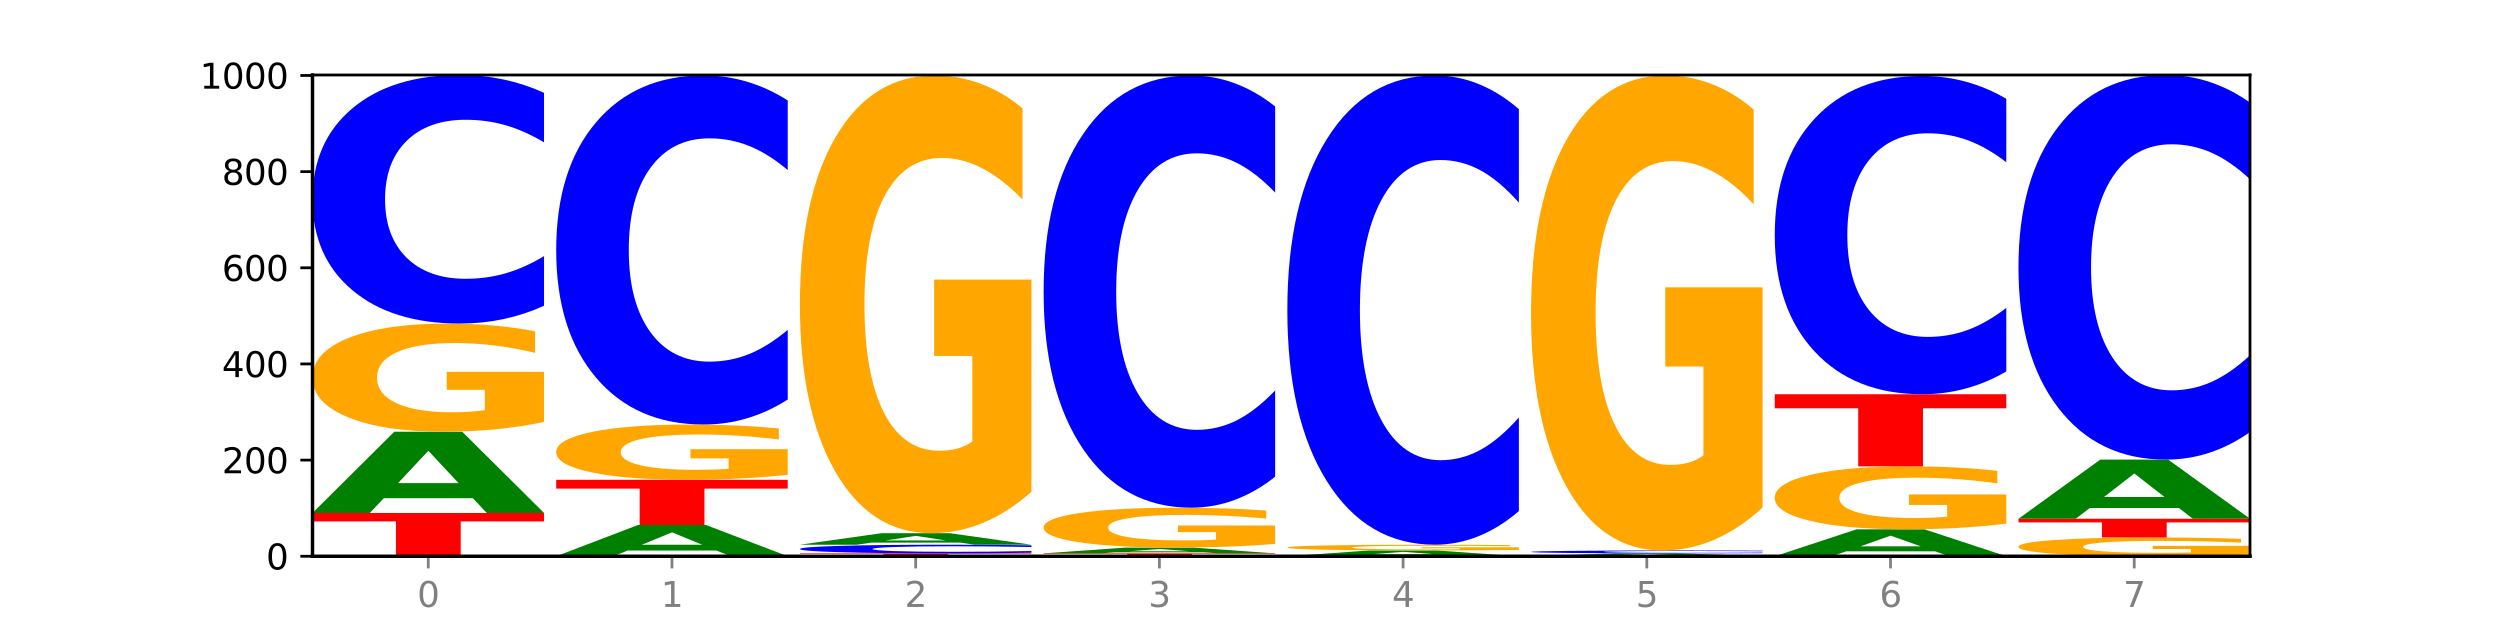
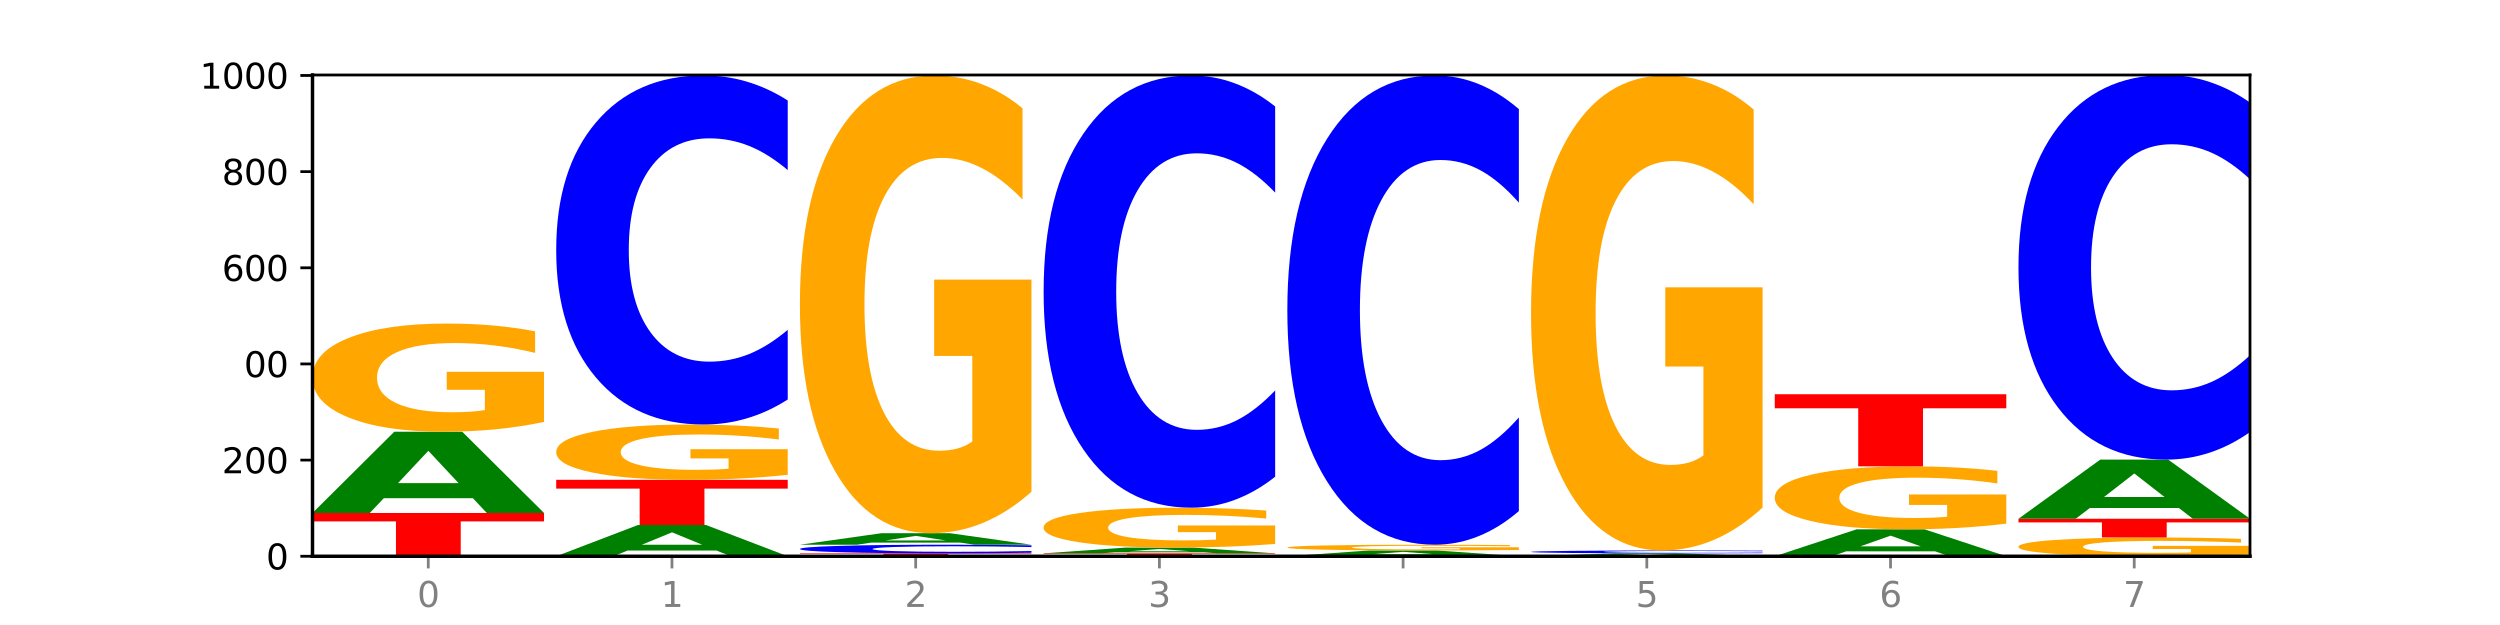
<svg xmlns="http://www.w3.org/2000/svg" xmlns:xlink="http://www.w3.org/1999/xlink" width="720pt" height="180pt" viewBox="0 0 720 180" version="1.1">
  <defs>
    <style type="text/css">*{stroke-linejoin: round; stroke-linecap: butt}</style>
  </defs>
  <g id="figure_1">
    <g id="patch_1">
      <path d="M 0 180  L 720 180  L 720 0  L 0 0  z " style="fill: #ffffff" />
    </g>
    <g id="axes_1">
      <g id="patch_2">
-         <path d="M 90 160.2  L 648 160.2  L 648 21.6  L 90 21.6  z " style="fill: #ffffff" />
-       </g>
+         </g>
      <g id="line2d_1">
        <path d="M 90 160.2  L 648 160.2  " clip-path="url(#pd9a185346b)" style="fill: none; stroke: #000000; stroke-width: 0.5; stroke-linecap: square" />
      </g>
      <g id="patch_3">
        <path d="M 90 147.738  L 156.679 147.738  L 156.679 150.169  L 132.69 150.169  L 132.69 160.2  L 114.036 160.2  L 114.036 150.169  L 90 150.169  L 90 147.738  z " clip-path="url(#pd9a185346b)" style="fill: #ff0000" />
      </g>
      <g id="patch_4">
        <path d="M 136.189 143.476  L 110.545 143.476  L 106.496 147.738  L 90 147.738  L 113.558 124.338  L 133.121 124.338  L 156.679 147.738  L 140.197 147.738  L 136.189 143.476  z M 114.635 139.133  L 132.058 139.133  L 123.36 129.825  L 114.635 139.133  z " clip-path="url(#pd9a185346b)" style="fill: #008000" />
      </g>
      <g id="patch_5">
        <path d="M 156.679 121.52  Q 149.955 122.929 142.722 123.637  Q 135.489 124.338 127.778 124.338  Q 110.353 124.338 100.177 120.143  Q 90 115.947 90 108.771  Q 90 101.512 100.356 97.348  Q 110.727 93.185 128.764 93.185  Q 135.713 93.185 142.079 93.751  Q 148.46 94.311 154.109 95.418  L 154.109 101.628  Q 148.281 100.206 142.513 99.504  Q 136.744 98.796 130.946 98.796  Q 120.216 98.796 114.403 101.383  Q 108.59 103.964 108.59 108.771  Q 108.59 113.533 114.194 116.133  Q 119.798 118.727 130.109 118.727  Q 132.919 118.727 135.325 118.579  Q 137.731 118.424 139.643 118.103  L 139.643 112.272  L 128.66 112.272  L 128.66 107.079  L 156.679 107.079  L 156.679 121.52  z " clip-path="url(#pd9a185346b)" style="fill: #ffa600" />
      </g>
      <g id="patch_6">
-         <path d="M 156.679 88.053  Q 151.102 90.597 145.07 91.883  Q 139.039 93.185 132.47 93.185  Q 112.882 93.185 101.441 83.543  Q 90 73.902 90 57.414  Q 90 40.868 101.441 31.241  Q 112.882 21.6 132.47 21.6  Q 139.039 21.6 145.07 22.901  Q 151.102 24.188 156.679 26.731  L 156.679 41.001  Q 151.051 37.629 145.591 36.062  Q 140.131 34.494 134.1 34.494  Q 123.281 34.494 117.082 40.601  Q 110.899 46.694 110.899 57.414  Q 110.899 68.091 117.082 74.198  Q 123.281 80.29 134.1 80.29  Q 140.131 80.29 145.591 78.723  Q 151.051 77.141 156.679 73.769  L 156.679 88.053  z " clip-path="url(#pd9a185346b)" style="fill: #0000ff" />
-       </g>
+         </g>
      <g id="patch_7">
        <path d="M 206.377 158.56  L 180.734 158.56  L 176.685 160.2  L 160.189 160.2  L 183.747 151.2  L 203.31 151.2  L 226.868 160.2  L 210.386 160.2  L 206.377 158.56  z M 184.824 156.89  L 202.247 156.89  L 193.549 153.31  L 184.824 156.89  z " clip-path="url(#pd9a185346b)" style="fill: #008000" />
      </g>
      <g id="patch_8">
        <path d="M 160.189 138.185  L 226.868 138.185  L 226.868 140.723  L 202.879 140.723  L 202.879 151.2  L 184.224 151.2  L 184.224 140.723  L 160.189 140.723  L 160.189 138.185  z " clip-path="url(#pd9a185346b)" style="fill: #ff0000" />
      </g>
      <g id="patch_9">
        <path d="M 226.868 136.744  Q 220.143 137.464 212.91 137.826  Q 205.678 138.185 197.967 138.185  Q 180.542 138.185 170.365 136.04  Q 160.189 133.895 160.189 130.228  Q 160.189 126.518 170.545 124.39  Q 180.916 122.262 198.953 122.262  Q 205.902 122.262 212.268 122.551  Q 218.649 122.837 224.298 123.403  L 224.298 126.577  Q 218.47 125.85 212.701 125.492  Q 206.933 125.13 201.135 125.13  Q 190.405 125.13 184.592 126.452  Q 178.779 127.771 178.779 130.228  Q 178.779 132.662 184.383 133.991  Q 189.987 135.316 200.298 135.316  Q 203.107 135.316 205.513 135.241  Q 207.919 135.162 209.832 134.997  L 209.832 132.017  L 198.848 132.017  L 198.848 129.363  L 226.868 129.363  L 226.868 136.744  z " clip-path="url(#pd9a185346b)" style="fill: #ffa600" />
      </g>
      <g id="patch_10">
        <path d="M 226.868 115.056  Q 221.29 118.628 215.259 120.434  Q 209.228 122.262 202.659 122.262  Q 183.07 122.262 171.629 108.723  Q 160.189 95.184 160.189 72.031  Q 160.189 48.795 171.629 35.277  Q 183.07 21.738 202.659 21.738  Q 209.228 21.738 215.259 23.566  Q 221.29 25.372 226.868 28.944  L 226.868 48.982  Q 221.24 44.248 215.78 42.047  Q 210.32 39.845 204.289 39.845  Q 193.47 39.845 187.27 48.421  Q 181.088 56.977 181.088 72.031  Q 181.088 87.023 187.27 95.599  Q 193.47 104.155 204.289 104.155  Q 210.32 104.155 215.78 101.953  Q 221.24 99.732 226.868 94.997  L 226.868 115.056  z " clip-path="url(#pd9a185346b)" style="fill: #0000ff" />
      </g>
      <g id="patch_11">
        <path d="M 230.377 159.369  L 297.057 159.369  L 297.057 159.531  L 273.068 159.531  L 273.068 160.2  L 254.413 160.2  L 254.413 159.531  L 230.377 159.531  L 230.377 159.369  z " clip-path="url(#pd9a185346b)" style="fill: #ff0000" />
      </g>
      <g id="patch_12">
        <path d="M 297.057 159.191  Q 291.479 159.279 285.448 159.324  Q 279.417 159.369 272.848 159.369  Q 253.259 159.369 241.818 159.034  Q 230.377 158.698 230.377 158.124  Q 230.377 157.548 241.818 157.213  Q 253.259 156.877 272.848 156.877  Q 279.417 156.877 285.448 156.922  Q 291.479 156.967 297.057 157.056  L 297.057 157.552  Q 291.429 157.435 285.969 157.38  Q 280.509 157.326 274.477 157.326  Q 263.658 157.326 257.459 157.538  Q 251.277 157.751 251.277 158.124  Q 251.277 158.496 257.459 158.708  Q 263.658 158.92 274.477 158.92  Q 280.509 158.92 285.969 158.866  Q 291.429 158.811 297.057 158.693  L 297.057 159.191  z " clip-path="url(#pd9a185346b)" style="fill: #0000ff" />
      </g>
      <g id="patch_13">
        <path d="M 276.566 156.272  L 250.922 156.272  L 246.873 156.877  L 230.377 156.877  L 253.935 153.554  L 273.499 153.554  L 297.057 156.877  L 280.574 156.877  L 276.566 156.272  z M 255.012 155.655  L 272.435 155.655  L 263.737 154.333  L 255.012 155.655  z " clip-path="url(#pd9a185346b)" style="fill: #008000" />
      </g>
      <g id="patch_14">
        <path d="M 297.057 141.628  Q 290.332 147.591 283.099 150.586  Q 275.866 153.554 268.155 153.554  Q 250.731 153.554 240.554 135.801  Q 230.377 118.047 230.377 87.687  Q 230.377 56.973 240.733 39.356  Q 251.104 21.738 269.142 21.738  Q 276.09 21.738 282.457 24.135  Q 288.838 26.504 294.486 31.187  L 294.486 57.463  Q 288.658 51.445 282.89 48.477  Q 277.122 45.482 271.323 45.482  Q 260.594 45.482 254.781 56.428  Q 248.967 67.347 248.967 87.687  Q 248.967 107.836 254.571 118.837  Q 260.175 129.81 270.487 129.81  Q 273.296 129.81 275.702 129.184  Q 278.108 128.53 280.021 127.169  L 280.021 102.5  L 269.037 102.5  L 269.037 80.526  L 297.057 80.526  L 297.057 141.628  z " clip-path="url(#pd9a185346b)" style="fill: #ffa600" />
      </g>
      <g id="patch_15">
        <path d="M 300.566 159.369  L 367.245 159.369  L 367.245 159.531  L 343.256 159.531  L 343.256 160.2  L 324.602 160.2  L 324.602 159.531  L 300.566 159.531  L 300.566 159.369  z " clip-path="url(#pd9a185346b)" style="fill: #ff0000" />
      </g>
      <g id="patch_16">
        <path d="M 346.755 159.067  L 321.111 159.067  L 317.062 159.369  L 300.566 159.369  L 324.124 157.708  L 343.687 157.708  L 367.245 159.369  L 350.763 159.369  L 346.755 159.067  z M 325.201 158.758  L 342.624 158.758  L 333.926 158.097  L 325.201 158.758  z " clip-path="url(#pd9a185346b)" style="fill: #008000" />
      </g>
      <g id="patch_17">
        <path d="M 367.245 156.668  Q 360.521 157.188 353.288 157.449  Q 346.055 157.708 338.344 157.708  Q 320.919 157.708 310.743 156.16  Q 300.566 154.612 300.566 151.965  Q 300.566 149.287 310.922 147.751  Q 321.293 146.215 339.33 146.215  Q 346.279 146.215 352.645 146.424  Q 359.026 146.631 364.675 147.039  L 364.675 149.33  Q 358.847 148.805 353.079 148.547  Q 347.31 148.285 341.512 148.285  Q 330.782 148.285 324.969 149.24  Q 319.156 150.192 319.156 151.965  Q 319.156 153.722 324.76 154.681  Q 330.364 155.638 340.675 155.638  Q 343.485 155.638 345.891 155.583  Q 348.297 155.526 350.209 155.407  L 350.209 153.257  L 339.226 153.257  L 339.226 151.341  L 367.245 151.341  L 367.245 156.668  z " clip-path="url(#pd9a185346b)" style="fill: #ffa600" />
      </g>
      <g id="patch_18">
        <path d="M 367.245 137.293  Q 361.668 141.716 355.636 143.953  Q 349.605 146.215 343.036 146.215  Q 323.448 146.215 312.007 129.45  Q 300.566 112.686 300.566 84.015  Q 300.566 55.243 312.007 38.503  Q 323.448 21.738 343.036 21.738  Q 349.605 21.738 355.636 24.001  Q 361.668 26.238 367.245 30.661  L 367.245 55.474  Q 361.617 49.611 356.157 46.886  Q 350.697 44.16 344.666 44.16  Q 333.847 44.16 327.648 54.78  Q 321.465 65.374 321.465 84.015  Q 321.465 102.58 327.648 113.2  Q 333.847 123.794 344.666 123.794  Q 350.697 123.794 356.157 121.068  Q 361.617 118.317 367.245 112.454  L 367.245 137.293  z " clip-path="url(#pd9a185346b)" style="fill: #0000ff" />
      </g>
      <g id="patch_19">
        <path d="M 416.943 159.897  L 391.3 159.897  L 387.251 160.2  L 370.755 160.2  L 394.313 158.538  L 413.876 158.538  L 437.434 160.2  L 420.952 160.2  L 416.943 159.897  z M 395.39 159.589  L 412.813 159.589  L 404.115 158.928  L 395.39 159.589  z " clip-path="url(#pd9a185346b)" style="fill: #008000" />
      </g>
      <g id="patch_20">
        <path d="M 437.434 158.388  Q 430.709 158.463 423.476 158.501  Q 416.244 158.538 408.533 158.538  Q 391.108 158.538 380.931 158.315  Q 370.755 158.091 370.755 157.708  Q 370.755 157.321 381.111 157.099  Q 391.482 156.877 409.519 156.877  Q 416.468 156.877 422.834 156.907  Q 429.215 156.937 434.864 156.996  L 434.864 157.327  Q 429.036 157.251 423.267 157.214  Q 417.499 157.176 411.701 157.176  Q 400.971 157.176 395.158 157.314  Q 389.345 157.452 389.345 157.708  Q 389.345 157.962 394.949 158.101  Q 400.553 158.239 410.864 158.239  Q 413.673 158.239 416.079 158.231  Q 418.485 158.223 420.398 158.206  L 420.398 157.895  L 409.414 157.895  L 409.414 157.618  L 437.434 157.618  L 437.434 158.388  z " clip-path="url(#pd9a185346b)" style="fill: #ffa600" />
      </g>
      <g id="patch_21">
        <path d="M 437.434 147.19  Q 431.856 151.992 425.825 154.42  Q 419.794 156.877 413.225 156.877  Q 393.636 156.877 382.196 138.676  Q 370.755 120.475 370.755 89.35  Q 370.755 58.112 382.196 39.939  Q 393.636 21.738 413.225 21.738  Q 419.794 21.738 425.825 24.195  Q 431.856 26.624 437.434 31.425  L 437.434 58.363  Q 431.806 51.999 426.346 49.04  Q 420.886 46.081 414.855 46.081  Q 404.036 46.081 397.836 57.61  Q 391.654 69.111 391.654 89.35  Q 391.654 109.504 397.836 121.034  Q 404.036 132.535 414.855 132.535  Q 420.886 132.535 426.346 129.576  Q 431.806 126.589 437.434 120.224  L 437.434 147.19  z " clip-path="url(#pd9a185346b)" style="fill: #0000ff" />
      </g>
      <g id="patch_22">
        <path d="M 487.132 160.049  L 461.488 160.049  L 457.439 160.2  L 440.943 160.2  L 464.501 159.369  L 484.065 159.369  L 507.623 160.2  L 491.14 160.2  L 487.132 160.049  z M 465.578 159.894  L 483.001 159.894  L 474.303 159.564  L 465.578 159.894  z " clip-path="url(#pd9a185346b)" style="fill: #008000" />
      </g>
      <g id="patch_23">
        <path d="M 507.623 159.31  Q 502.045 159.339 496.014 159.354  Q 489.983 159.369 483.414 159.369  Q 463.825 159.369 452.384 159.257  Q 440.943 159.145 440.943 158.954  Q 440.943 158.762 452.384 158.65  Q 463.825 158.538 483.414 158.538  Q 489.983 158.538 496.014 158.554  Q 502.045 158.568 507.623 158.598  L 507.623 158.764  Q 501.995 158.724 496.535 158.706  Q 491.075 158.688 485.043 158.688  Q 474.224 158.688 468.025 158.759  Q 461.843 158.83 461.843 158.954  Q 461.843 159.078 468.025 159.149  Q 474.224 159.22 485.043 159.22  Q 491.075 159.22 496.535 159.201  Q 501.995 159.183 507.623 159.144  L 507.623 159.31  z " clip-path="url(#pd9a185346b)" style="fill: #0000ff" />
      </g>
      <g id="patch_24">
        <path d="M 507.623 146.161  Q 500.898 152.35 493.665 155.458  Q 486.432 158.538 478.721 158.538  Q 461.297 158.538 451.12 140.114  Q 440.943 121.689 440.943 90.181  Q 440.943 58.305 451.299 40.022  Q 461.67 21.738 479.708 21.738  Q 486.656 21.738 493.023 24.225  Q 499.404 26.684 505.052 31.544  L 505.052 58.814  Q 499.224 52.569 493.456 49.488  Q 487.688 46.38 481.889 46.38  Q 471.16 46.38 465.347 57.74  Q 459.533 69.072 459.533 90.181  Q 459.533 111.092 465.137 122.509  Q 470.741 133.897 481.053 133.897  Q 483.862 133.897 486.268 133.247  Q 488.674 132.569 490.587 131.156  L 490.587 105.554  L 479.603 105.554  L 479.603 82.749  L 507.623 82.749  L 507.623 146.161  z " clip-path="url(#pd9a185346b)" style="fill: #ffa600" />
      </g>
      <g id="patch_25">
        <path d="M 557.321 158.787  L 531.677 158.787  L 527.628 160.2  L 511.132 160.2  L 534.69 152.446  L 554.253 152.446  L 577.811 160.2  L 561.329 160.2  L 557.321 158.787  z M 535.767 157.348  L 553.19 157.348  L 544.492 154.264  L 535.767 157.348  z " clip-path="url(#pd9a185346b)" style="fill: #008000" />
      </g>
      <g id="patch_26">
        <path d="M 577.811 150.805  Q 571.087 151.626 563.854 152.038  Q 556.621 152.446 548.91 152.446  Q 531.486 152.446 521.309 150.003  Q 511.132 147.56 511.132 143.383  Q 511.132 139.156 521.488 136.732  Q 531.859 134.308 549.896 134.308  Q 556.845 134.308 563.211 134.637  Q 569.592 134.963 575.241 135.608  L 575.241 139.224  Q 569.413 138.395 563.645 137.987  Q 557.876 137.575 552.078 137.575  Q 541.348 137.575 535.535 139.081  Q 529.722 140.584 529.722 143.383  Q 529.722 146.155 535.326 147.669  Q 540.93 149.179 551.241 149.179  Q 554.051 149.179 556.457 149.093  Q 558.863 149.003 560.775 148.815  L 560.775 145.421  L 549.792 145.421  L 549.792 142.397  L 577.811 142.397  L 577.811 150.805  z " clip-path="url(#pd9a185346b)" style="fill: #ffa600" />
      </g>
      <g id="patch_27">
        <path d="M 511.132 113.538  L 577.811 113.538  L 577.811 117.589  L 553.822 117.589  L 553.822 134.308  L 535.168 134.308  L 535.168 117.589  L 511.132 117.589  L 511.132 113.538  z " clip-path="url(#pd9a185346b)" style="fill: #ff0000" />
      </g>
      <g id="patch_28">
-         <path d="M 577.811 106.968  Q 572.234 110.225 566.203 111.872  Q 560.171 113.538 553.603 113.538  Q 534.014 113.538 522.573 101.193  Q 511.132 88.848 511.132 67.736  Q 511.132 46.548 522.573 34.222  Q 534.014 21.877 553.603 21.877  Q 560.171 21.877 566.203 23.543  Q 572.234 25.19 577.811 28.447  L 577.811 46.719  Q 572.183 42.402 566.723 40.395  Q 561.263 38.388 555.232 38.388  Q 544.413 38.388 538.214 46.208  Q 532.031 54.009 532.031 67.736  Q 532.031 81.407 538.214 89.227  Q 544.413 97.028 555.232 97.028  Q 561.263 97.028 566.723 95.021  Q 572.183 92.995 577.811 88.678  L 577.811 106.968  z " clip-path="url(#pd9a185346b)" style="fill: #0000ff" />
-       </g>
+         </g>
      <g id="patch_29">
        <path d="M 648 159.711  Q 641.275 159.956 634.042 160.078  Q 626.81 160.2 619.099 160.2  Q 601.674 160.2 591.497 159.473  Q 581.321 158.745 581.321 157.502  Q 581.321 156.243 591.677 155.522  Q 602.048 154.8 620.085 154.8  Q 627.034 154.8 633.4 154.898  Q 639.781 154.995 645.43 155.187  L 645.43 156.263  Q 639.602 156.017 633.833 155.895  Q 628.065 155.773 622.267 155.773  Q 611.537 155.773 605.724 156.221  Q 599.911 156.668 599.911 157.502  Q 599.911 158.327 605.515 158.778  Q 611.119 159.227 621.43 159.227  Q 624.239 159.227 626.645 159.202  Q 629.051 159.175 630.964 159.119  L 630.964 158.108  L 619.98 158.108  L 619.98 157.208  L 648 157.208  L 648 159.711  z " clip-path="url(#pd9a185346b)" style="fill: #ffa600" />
      </g>
      <g id="patch_30">
        <path d="M 581.321 149.4  L 648 149.4  L 648 150.453  L 624.011 150.453  L 624.011 154.8  L 605.356 154.8  L 605.356 150.453  L 581.321 150.453  L 581.321 149.4  z " clip-path="url(#pd9a185346b)" style="fill: #ff0000" />
      </g>
      <g id="patch_31">
        <path d="M 627.51 146.298  L 601.866 146.298  L 597.817 149.4  L 581.321 149.4  L 604.879 132.369  L 624.442 132.369  L 648 149.4  L 631.518 149.4  L 627.51 146.298  z M 605.956 143.137  L 623.379 143.137  L 614.681 136.362  L 605.956 143.137  z " clip-path="url(#pd9a185346b)" style="fill: #008000" />
      </g>
      <g id="patch_32">
        <path d="M 648 124.429  Q 642.422 128.365 636.391 130.356  Q 630.36 132.369 623.791 132.369  Q 604.202 132.369 592.762 117.451  Q 581.321 102.532 581.321 77.019  Q 581.321 51.415 592.762 36.519  Q 604.202 21.6 623.791 21.6  Q 630.36 21.6 636.391 23.614  Q 642.422 25.604 648 29.54  L 648 51.62  Q 642.372 46.404 636.912 43.978  Q 631.452 41.553 625.421 41.553  Q 614.602 41.553 608.402 51.003  Q 602.22 60.43 602.22 77.019  Q 602.22 93.539 608.402 102.989  Q 614.602 112.417 625.421 112.417  Q 631.452 112.417 636.912 109.991  Q 642.372 107.543 648 102.326  L 648 124.429  z " clip-path="url(#pd9a185346b)" style="fill: #0000ff" />
      </g>
      <g id="matplotlib.axis_1">
        <g id="xtick_1">
          <g id="line2d_2">
            <defs>
              <path id="m4d75c247a9" d="M 0 0  L 0 3.5  " style="stroke: #808080; stroke-width: 0.8" />
            </defs>
            <g>
              <use xlink:href="#m4d75c247a9" x="123.34" y="160.2" style="fill: #808080; stroke: #808080; stroke-width: 0.8" />
            </g>
          </g>
          <g id="text_1">
            <g style="fill: #808080" transform="translate(120.158 174.798) scale(0.1 -0.1)">
              <defs>
                <path id="DejaVuSans-30" d="M 2034 4250  Q 1547 4250 1301 3770  Q 1056 3291 1056 2328  Q 1056 1369 1301 889  Q 1547 409 2034 409  Q 2525 409 2770 889  Q 3016 1369 3016 2328  Q 3016 3291 2770 3770  Q 2525 4250 2034 4250  z M 2034 4750  Q 2819 4750 3233 4129  Q 3647 3509 3647 2328  Q 3647 1150 3233 529  Q 2819 -91 2034 -91  Q 1250 -91 836 529  Q 422 1150 422 2328  Q 422 3509 836 4129  Q 1250 4750 2034 4750  z " transform="scale(0.016)" />
              </defs>
              <use xlink:href="#DejaVuSans-30" />
            </g>
          </g>
        </g>
        <g id="xtick_2">
          <g id="line2d_3">
            <g>
              <use xlink:href="#m4d75c247a9" x="193.528" y="160.2" style="fill: #808080; stroke: #808080; stroke-width: 0.8" />
            </g>
          </g>
          <g id="text_2">
            <g style="fill: #808080" transform="translate(190.347 174.798) scale(0.1 -0.1)">
              <defs>
                <path id="DejaVuSans-31" d="M 794 531  L 1825 531  L 1825 4091  L 703 3866  L 703 4441  L 1819 4666  L 2450 4666  L 2450 531  L 3481 531  L 3481 0  L 794 0  L 794 531  z " transform="scale(0.016)" />
              </defs>
              <use xlink:href="#DejaVuSans-31" />
            </g>
          </g>
        </g>
        <g id="xtick_3">
          <g id="line2d_4">
            <g>
              <use xlink:href="#m4d75c247a9" x="263.717" y="160.2" style="fill: #808080; stroke: #808080; stroke-width: 0.8" />
            </g>
          </g>
          <g id="text_3">
            <g style="fill: #808080" transform="translate(260.536 174.798) scale(0.1 -0.1)">
              <defs>
                <path id="DejaVuSans-32" d="M 1228 531  L 3431 531  L 3431 0  L 469 0  L 469 531  Q 828 903 1448 1529  Q 2069 2156 2228 2338  Q 2531 2678 2651 2914  Q 2772 3150 2772 3378  Q 2772 3750 2511 3984  Q 2250 4219 1831 4219  Q 1534 4219 1204 4116  Q 875 4013 500 3803  L 500 4441  Q 881 4594 1212 4672  Q 1544 4750 1819 4750  Q 2544 4750 2975 4387  Q 3406 4025 3406 3419  Q 3406 3131 3298 2873  Q 3191 2616 2906 2266  Q 2828 2175 2409 1742  Q 1991 1309 1228 531  z " transform="scale(0.016)" />
              </defs>
              <use xlink:href="#DejaVuSans-32" />
            </g>
          </g>
        </g>
        <g id="xtick_4">
          <g id="line2d_5">
            <g>
              <use xlink:href="#m4d75c247a9" x="333.906" y="160.2" style="fill: #808080; stroke: #808080; stroke-width: 0.8" />
            </g>
          </g>
          <g id="text_4">
            <g style="fill: #808080" transform="translate(330.724 174.798) scale(0.1 -0.1)">
              <defs>
                <path id="DejaVuSans-33" d="M 2597 2516  Q 3050 2419 3304 2112  Q 3559 1806 3559 1356  Q 3559 666 3084 287  Q 2609 -91 1734 -91  Q 1441 -91 1130 -33  Q 819 25 488 141  L 488 750  Q 750 597 1062 519  Q 1375 441 1716 441  Q 2309 441 2620 675  Q 2931 909 2931 1356  Q 2931 1769 2642 2001  Q 2353 2234 1838 2234  L 1294 2234  L 1294 2753  L 1863 2753  Q 2328 2753 2575 2939  Q 2822 3125 2822 3475  Q 2822 3834 2567 4026  Q 2313 4219 1838 4219  Q 1578 4219 1281 4162  Q 984 4106 628 3988  L 628 4550  Q 988 4650 1302 4700  Q 1616 4750 1894 4750  Q 2613 4750 3031 4423  Q 3450 4097 3450 3541  Q 3450 3153 3228 2886  Q 3006 2619 2597 2516  z " transform="scale(0.016)" />
              </defs>
              <use xlink:href="#DejaVuSans-33" />
            </g>
          </g>
        </g>
        <g id="xtick_5">
          <g id="line2d_6">
            <g>
              <use xlink:href="#m4d75c247a9" x="404.094" y="160.2" style="fill: #808080; stroke: #808080; stroke-width: 0.8" />
            </g>
          </g>
          <g id="text_5">
            <g style="fill: #808080" transform="translate(400.913 174.798) scale(0.1 -0.1)">
              <defs>
-                 <path id="DejaVuSans-34" d="M 2419 4116  L 825 1625  L 2419 1625  L 2419 4116  z M 2253 4666  L 3047 4666  L 3047 1625  L 3713 1625  L 3713 1100  L 3047 1100  L 3047 0  L 2419 0  L 2419 1100  L 313 1100  L 313 1709  L 2253 4666  z " transform="scale(0.016)" />
-               </defs>
+                 </defs>
              <use xlink:href="#DejaVuSans-34" />
            </g>
          </g>
        </g>
        <g id="xtick_6">
          <g id="line2d_7">
            <g>
              <use xlink:href="#m4d75c247a9" x="474.283" y="160.2" style="fill: #808080; stroke: #808080; stroke-width: 0.8" />
            </g>
          </g>
          <g id="text_6">
            <g style="fill: #808080" transform="translate(471.102 174.798) scale(0.1 -0.1)">
              <defs>
                <path id="DejaVuSans-35" d="M 691 4666  L 3169 4666  L 3169 4134  L 1269 4134  L 1269 2991  Q 1406 3038 1543 3061  Q 1681 3084 1819 3084  Q 2600 3084 3056 2656  Q 3513 2228 3513 1497  Q 3513 744 3044 326  Q 2575 -91 1722 -91  Q 1428 -91 1123 -41  Q 819 9 494 109  L 494 744  Q 775 591 1075 516  Q 1375 441 1709 441  Q 2250 441 2565 725  Q 2881 1009 2881 1497  Q 2881 1984 2565 2268  Q 2250 2553 1709 2553  Q 1456 2553 1204 2497  Q 953 2441 691 2322  L 691 4666  z " transform="scale(0.016)" />
              </defs>
              <use xlink:href="#DejaVuSans-35" />
            </g>
          </g>
        </g>
        <g id="xtick_7">
          <g id="line2d_8">
            <g>
              <use xlink:href="#m4d75c247a9" x="544.472" y="160.2" style="fill: #808080; stroke: #808080; stroke-width: 0.8" />
            </g>
          </g>
          <g id="text_7">
            <g style="fill: #808080" transform="translate(541.29 174.798) scale(0.1 -0.1)">
              <defs>
                <path id="DejaVuSans-36" d="M 2113 2584  Q 1688 2584 1439 2293  Q 1191 2003 1191 1497  Q 1191 994 1439 701  Q 1688 409 2113 409  Q 2538 409 2786 701  Q 3034 994 3034 1497  Q 3034 2003 2786 2293  Q 2538 2584 2113 2584  z M 3366 4563  L 3366 3988  Q 3128 4100 2886 4159  Q 2644 4219 2406 4219  Q 1781 4219 1451 3797  Q 1122 3375 1075 2522  Q 1259 2794 1537 2939  Q 1816 3084 2150 3084  Q 2853 3084 3261 2657  Q 3669 2231 3669 1497  Q 3669 778 3244 343  Q 2819 -91 2113 -91  Q 1303 -91 875 529  Q 447 1150 447 2328  Q 447 3434 972 4092  Q 1497 4750 2381 4750  Q 2619 4750 2861 4703  Q 3103 4656 3366 4563  z " transform="scale(0.016)" />
              </defs>
              <use xlink:href="#DejaVuSans-36" />
            </g>
          </g>
        </g>
        <g id="xtick_8">
          <g id="line2d_9">
            <g>
              <use xlink:href="#m4d75c247a9" x="614.66" y="160.2" style="fill: #808080; stroke: #808080; stroke-width: 0.8" />
            </g>
          </g>
          <g id="text_8">
            <g style="fill: #808080" transform="translate(611.479 174.798) scale(0.1 -0.1)">
              <defs>
                <path id="DejaVuSans-37" d="M 525 4666  L 3525 4666  L 3525 4397  L 1831 0  L 1172 0  L 2766 4134  L 525 4134  L 525 4666  z " transform="scale(0.016)" />
              </defs>
              <use xlink:href="#DejaVuSans-37" />
            </g>
          </g>
        </g>
      </g>
      <g id="matplotlib.axis_2">
        <g id="ytick_1">
          <g id="line2d_10">
            <defs>
              <path id="m2c67d84b84" d="M 0 0  L -3.5 0  " style="stroke: #000000; stroke-width: 0.8" />
            </defs>
            <g>
              <use xlink:href="#m2c67d84b84" x="90" y="160.2" style="stroke: #000000; stroke-width: 0.8" />
            </g>
          </g>
          <g id="text_9">
            <g transform="translate(76.638 163.999) scale(0.1 -0.1)">
              <use xlink:href="#DejaVuSans-30" />
            </g>
          </g>
        </g>
        <g id="ytick_2">
          <g id="line2d_11">
            <g>
              <use xlink:href="#m2c67d84b84" x="90" y="132.508" style="stroke: #000000; stroke-width: 0.8" />
            </g>
          </g>
          <g id="text_10">
            <g transform="translate(63.913 136.307) scale(0.1 -0.1)">
              <use xlink:href="#DejaVuSans-32" />
              <use xlink:href="#DejaVuSans-30" x="63.623" />
              <use xlink:href="#DejaVuSans-30" x="127.246" />
            </g>
          </g>
        </g>
        <g id="ytick_3">
          <g id="line2d_12">
            <g>
              <use xlink:href="#m2c67d84b84" x="90" y="104.815" style="stroke: #000000; stroke-width: 0.8" />
            </g>
          </g>
          <g id="text_11">
            <g transform="translate(63.913 108.615) scale(0.1 -0.1)">
              <use xlink:href="#DejaVuSans-34" />
              <use xlink:href="#DejaVuSans-30" x="63.623" />
              <use xlink:href="#DejaVuSans-30" x="127.246" />
            </g>
          </g>
        </g>
        <g id="ytick_4">
          <g id="line2d_13">
            <g>
              <use xlink:href="#m2c67d84b84" x="90" y="77.123" style="stroke: #000000; stroke-width: 0.8" />
            </g>
          </g>
          <g id="text_12">
            <g transform="translate(63.913 80.922) scale(0.1 -0.1)">
              <use xlink:href="#DejaVuSans-36" />
              <use xlink:href="#DejaVuSans-30" x="63.623" />
              <use xlink:href="#DejaVuSans-30" x="127.246" />
            </g>
          </g>
        </g>
        <g id="ytick_5">
          <g id="line2d_14">
            <g>
              <use xlink:href="#m2c67d84b84" x="90" y="49.431" style="stroke: #000000; stroke-width: 0.8" />
            </g>
          </g>
          <g id="text_13">
            <g transform="translate(63.913 53.23) scale(0.1 -0.1)">
              <defs>
                <path id="DejaVuSans-38" d="M 2034 2216  Q 1584 2216 1326 1975  Q 1069 1734 1069 1313  Q 1069 891 1326 650  Q 1584 409 2034 409  Q 2484 409 2743 651  Q 3003 894 3003 1313  Q 3003 1734 2745 1975  Q 2488 2216 2034 2216  z M 1403 2484  Q 997 2584 770 2862  Q 544 3141 544 3541  Q 544 4100 942 4425  Q 1341 4750 2034 4750  Q 2731 4750 3128 4425  Q 3525 4100 3525 3541  Q 3525 3141 3298 2862  Q 3072 2584 2669 2484  Q 3125 2378 3379 2068  Q 3634 1759 3634 1313  Q 3634 634 3220 271  Q 2806 -91 2034 -91  Q 1263 -91 848 271  Q 434 634 434 1313  Q 434 1759 690 2068  Q 947 2378 1403 2484  z M 1172 3481  Q 1172 3119 1398 2916  Q 1625 2713 2034 2713  Q 2441 2713 2670 2916  Q 2900 3119 2900 3481  Q 2900 3844 2670 4047  Q 2441 4250 2034 4250  Q 1625 4250 1398 4047  Q 1172 3844 1172 3481  z " transform="scale(0.016)" />
              </defs>
              <use xlink:href="#DejaVuSans-38" />
              <use xlink:href="#DejaVuSans-30" x="63.623" />
              <use xlink:href="#DejaVuSans-30" x="127.246" />
            </g>
          </g>
        </g>
        <g id="ytick_6">
          <g id="line2d_15">
            <g>
              <use xlink:href="#m2c67d84b84" x="90" y="21.738" style="stroke: #000000; stroke-width: 0.8" />
            </g>
          </g>
          <g id="text_14">
            <g transform="translate(57.55 25.538) scale(0.1 -0.1)">
              <use xlink:href="#DejaVuSans-31" />
              <use xlink:href="#DejaVuSans-30" x="63.623" />
              <use xlink:href="#DejaVuSans-30" x="127.246" />
              <use xlink:href="#DejaVuSans-30" x="190.869" />
            </g>
          </g>
        </g>
      </g>
      <g id="patch_33">
        <path d="M 90 160.2  L 90 21.6  " style="fill: none; stroke: #000000; stroke-linejoin: miter; stroke-linecap: square" />
      </g>
      <g id="patch_34">
        <path d="M 648 160.2  L 648 21.6  " style="fill: none; stroke: #000000; stroke-width: 0.8; stroke-linejoin: miter; stroke-linecap: square" />
      </g>
      <g id="patch_35">
        <path d="M 90 160.2  L 648 160.2  " style="fill: none; stroke: #000000; stroke-linejoin: miter; stroke-linecap: square" />
      </g>
      <g id="patch_36">
        <path d="M 90 21.6  L 648 21.6  " style="fill: none; stroke: #000000; stroke-width: 0.8; stroke-linejoin: miter; stroke-linecap: square" />
      </g>
    </g>
  </g>
  <defs>
    <clipPath id="pd9a185346b">
      <rect x="90" y="21.6" width="558" height="138.6" />
    </clipPath>
  </defs>
</svg>